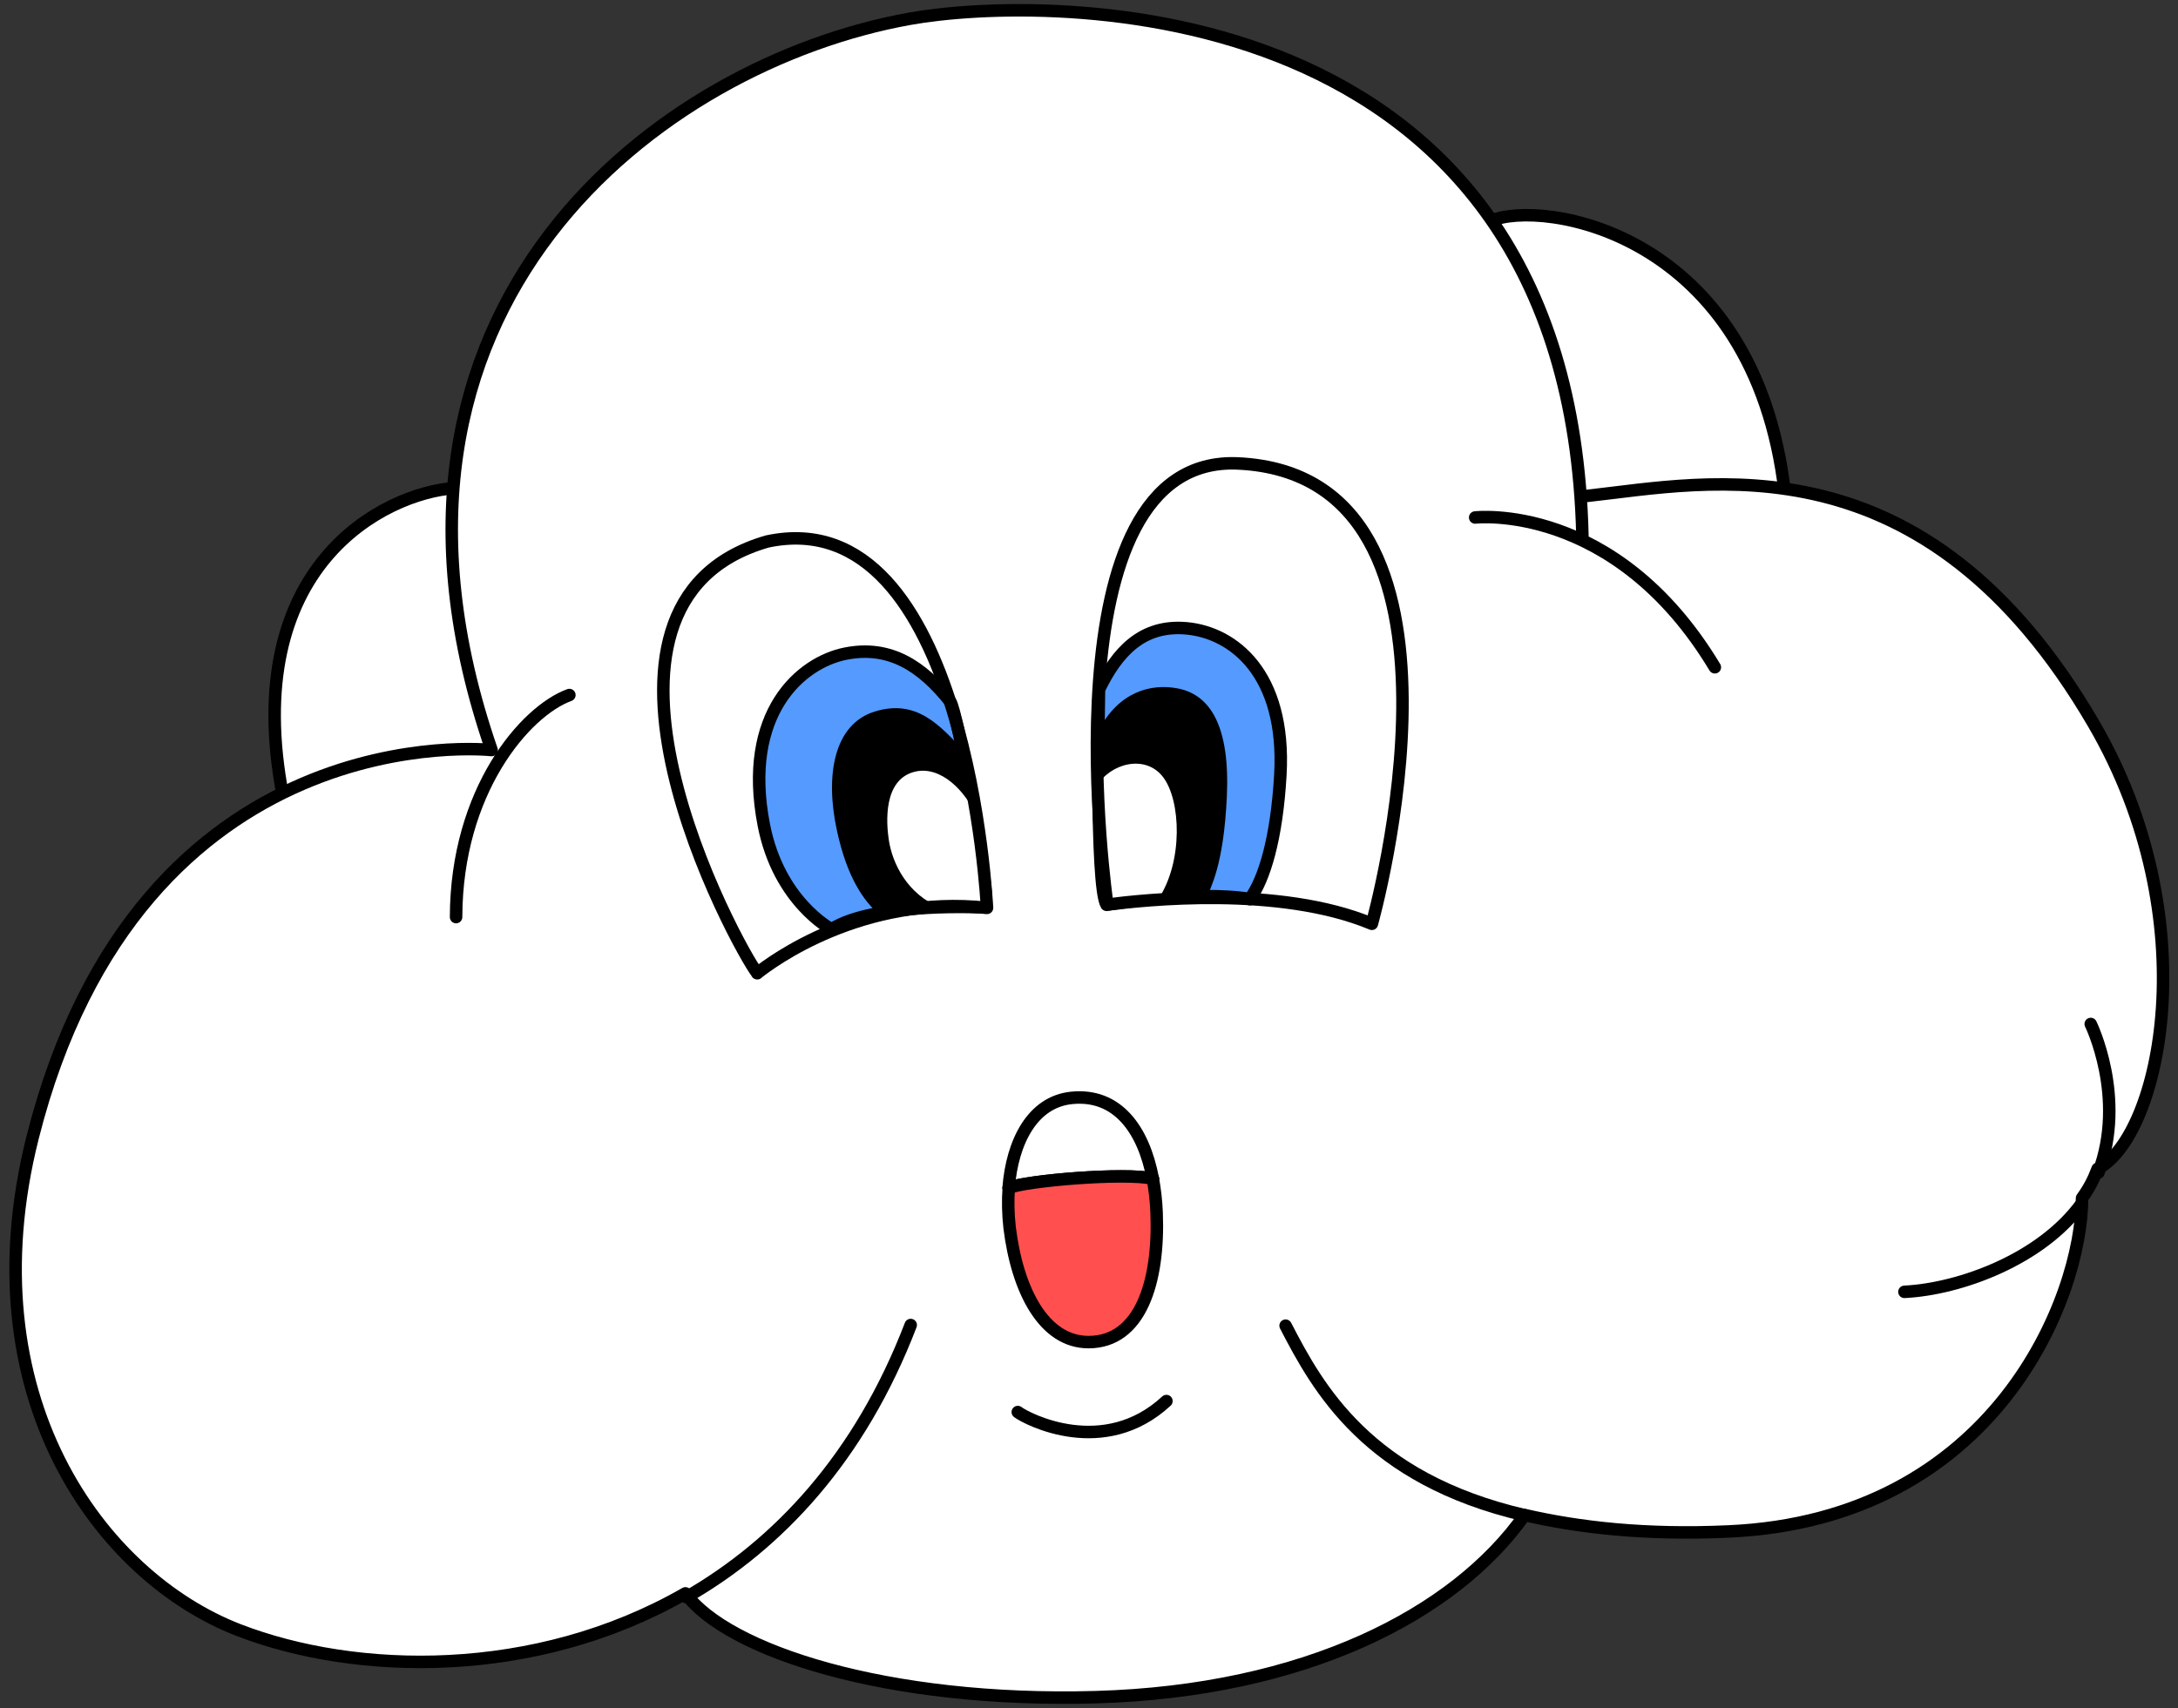
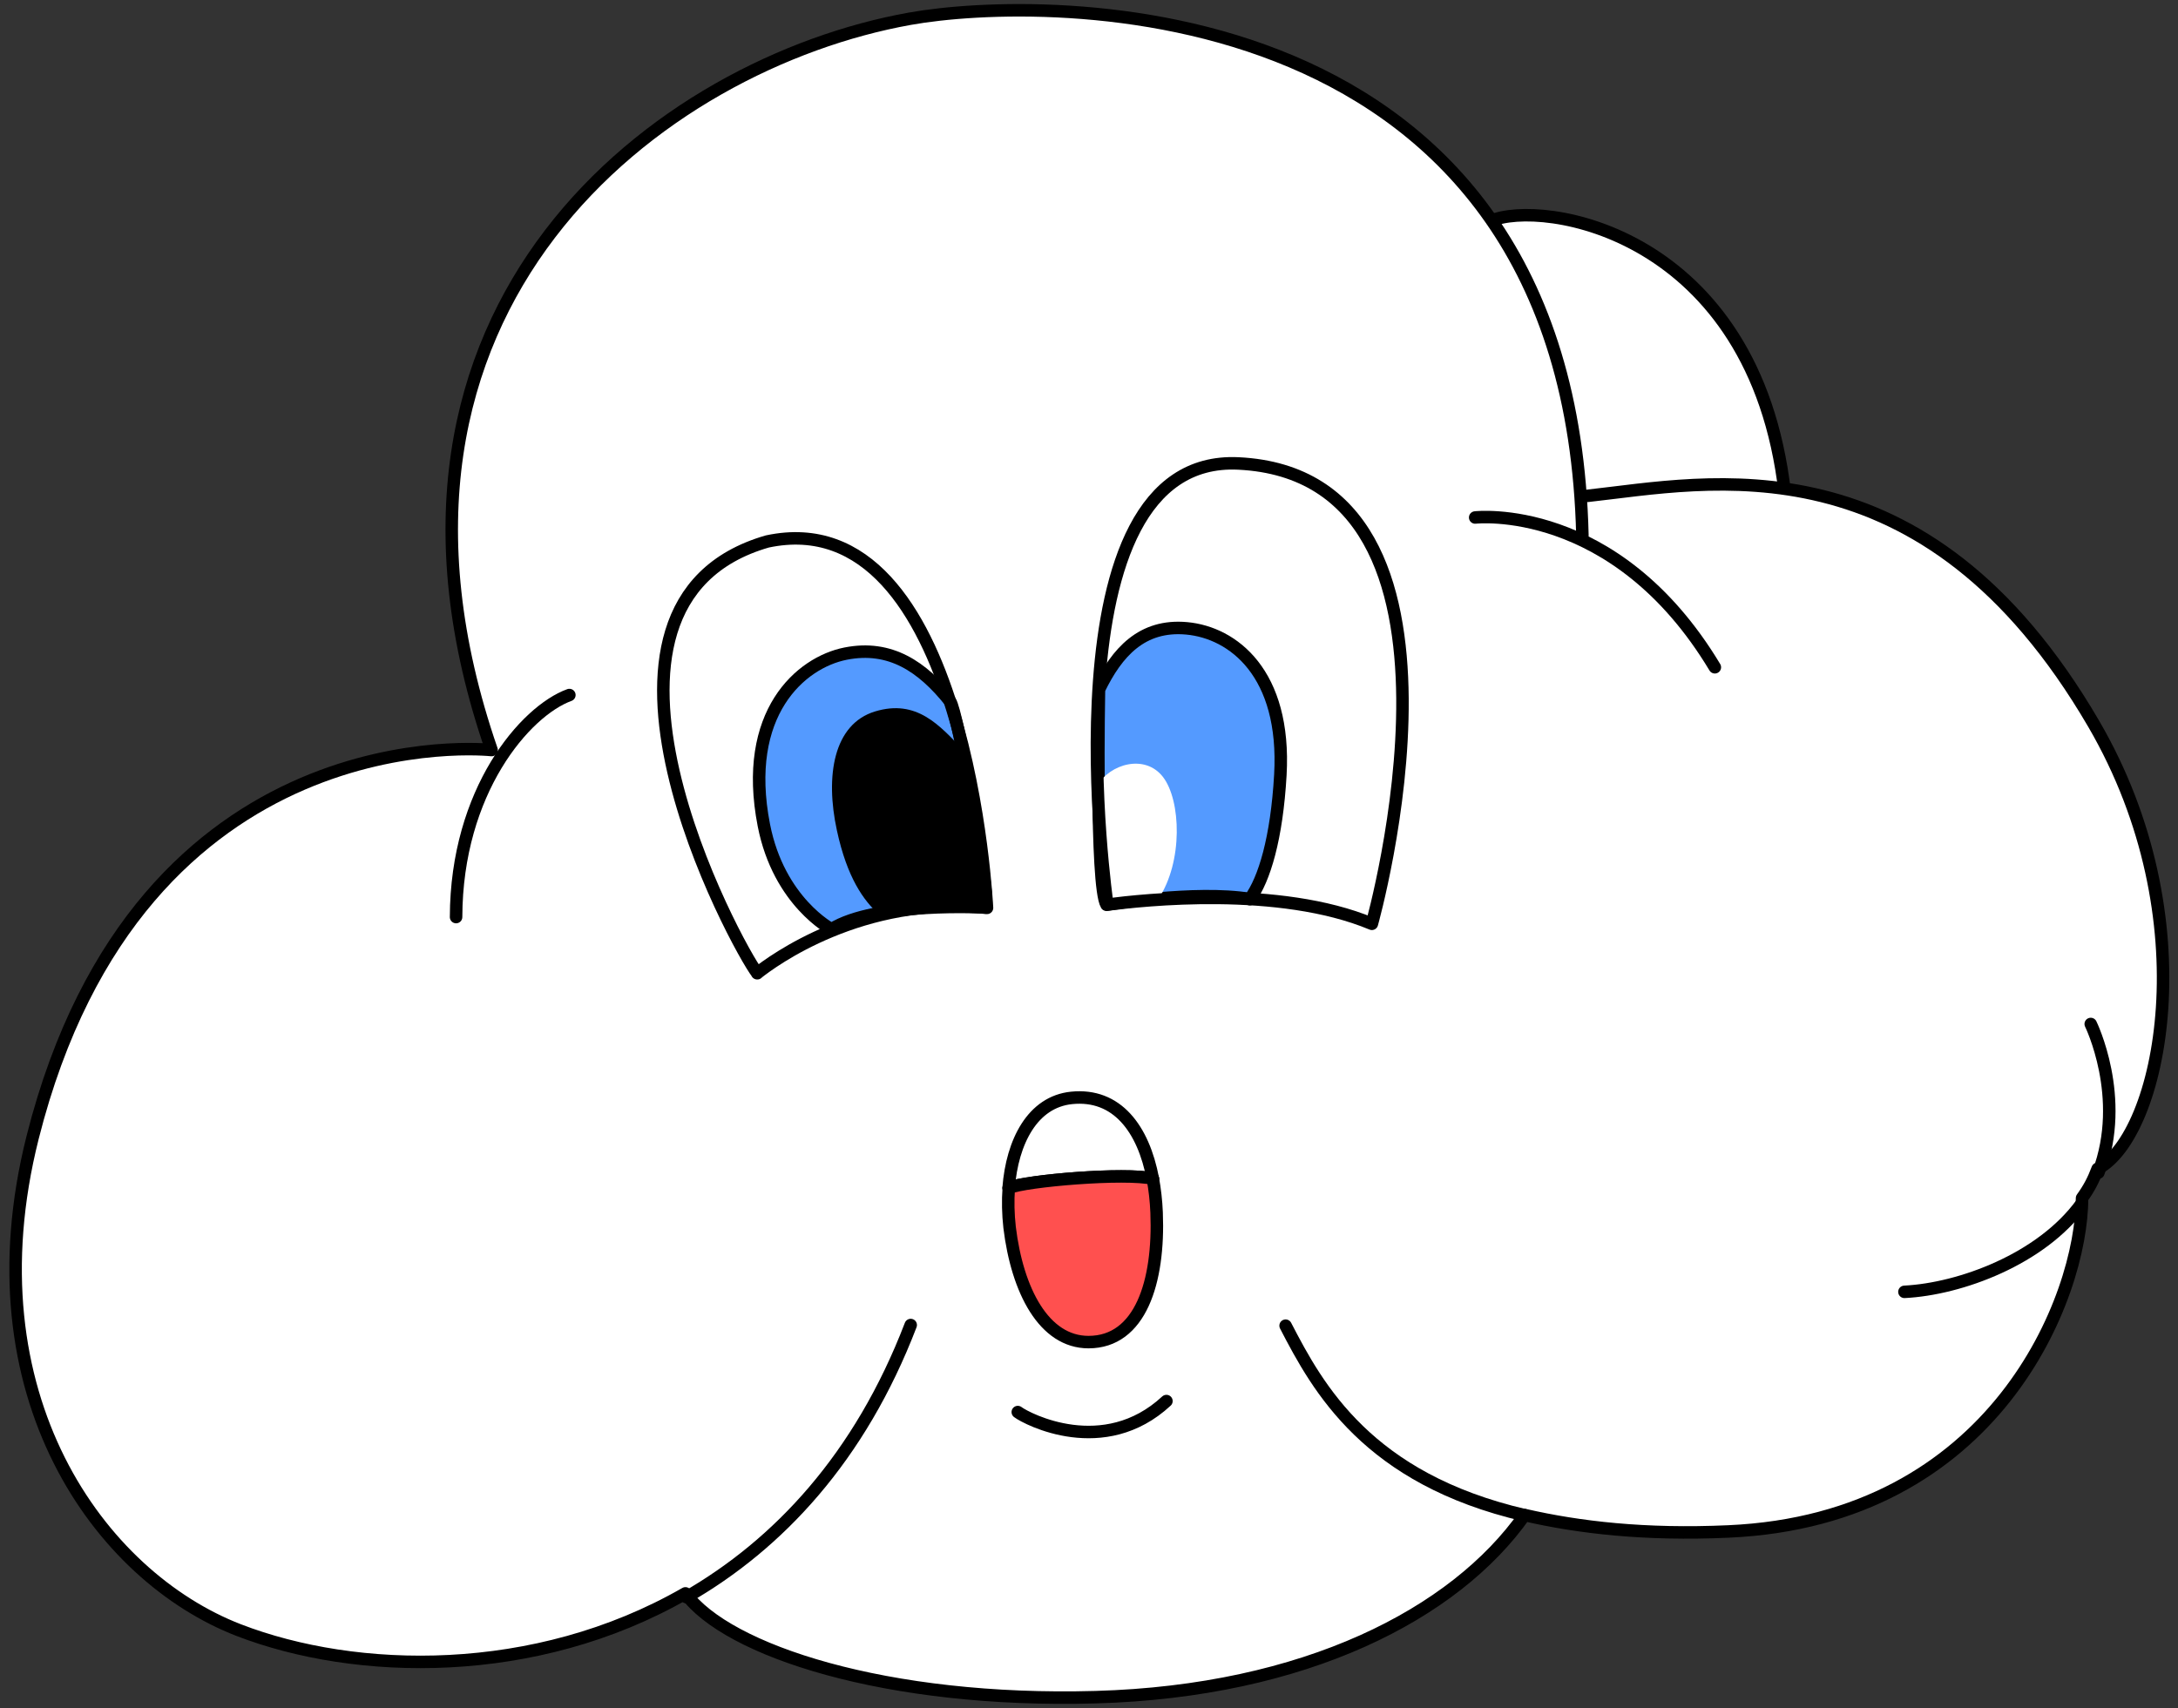
<svg xmlns="http://www.w3.org/2000/svg" width="218" height="171" viewBox="0 0 218 171" fill="none">
  <rect x="0" y="0" width="218" height="171" fill="#333333" stroke="none" />
  <g clip-path="url(#clip0_5_564)">
    <path d="M178.64 49.294C175.608 23.151 154.306 19.879 149.177 22.131C145.097 26.308 141.886 44.263 155.847 51.777C169.807 59.291 177.312 54.654 178.64 49.311V49.294Z" fill="white" stroke="black" stroke-width="1.25" stroke-linecap="round" stroke-linejoin="round" />
-     <path d="M28.331 79.778C23.841 56.644 38.474 49.376 45.47 48.867C49.731 48.554 57.711 71.573 53.925 77.164C50.14 82.754 28.986 83.165 28.331 79.778Z" fill="white" stroke="black" stroke-width="1.25" stroke-linecap="round" stroke-linejoin="round" />
    <path d="M158.927 49.639C170.922 48.324 192.617 43.408 209.56 72.461C220.981 92.061 216.278 113.748 209.953 117.02C209.543 118.122 209.085 118.993 208.396 119.947C208.396 129.861 199.712 152.141 173.003 153.325C164.646 153.703 158.042 152.93 152.602 151.68C145.622 161.595 130.612 169.323 109.671 169.915C88.729 170.507 72.753 165.245 68.607 159.523C53.516 168.188 35.622 167.728 23.906 163.206C9.995 157.83 -3.229 139.694 3.26 113.896C14.025 71.195 49.206 75.092 49.206 75.092C33.803 30.468 66.248 6.314 91.073 1.875C104.46 -0.526 157.075 -1.545 158.386 53.586" fill="white" />
    <path d="M158.927 49.639C170.922 48.324 192.617 43.408 209.56 72.461C220.981 92.061 216.278 113.748 209.953 117.02C209.543 118.122 209.085 118.993 208.396 119.947C208.396 129.861 199.712 152.141 173.003 153.325C164.646 153.703 158.042 152.93 152.602 151.68C145.622 161.595 130.612 169.323 109.671 169.915C88.729 170.507 72.753 165.245 68.607 159.523C53.516 168.188 35.622 167.728 23.906 163.206C9.995 157.83 -3.229 139.694 3.26 113.896C14.025 71.195 49.206 75.092 49.206 75.092C33.803 30.468 66.248 6.314 91.073 1.875C104.46 -0.526 157.075 -1.545 158.386 53.586" stroke="black" stroke-width="1.25" stroke-linecap="round" stroke-linejoin="round" />
    <path d="M208.347 120.506C204.316 126.063 196.205 129.056 190.618 129.335" stroke="black" stroke-width="1.25" stroke-linecap="round" stroke-linejoin="round" />
    <path d="M209.265 102.518C209.265 102.518 212.87 109.851 210.035 117.398" stroke="black" stroke-width="1.25" stroke-linecap="round" stroke-linejoin="round" />
    <path d="M91.154 132.657C86.075 145.909 77.915 154.607 68.706 159.902" stroke="black" stroke-width="1.25" stroke-linecap="round" stroke-linejoin="round" />
    <path d="M128.679 132.722C131.923 139.003 136.905 148.047 152.602 151.697" stroke="black" stroke-width="1.25" stroke-linecap="round" stroke-linejoin="round" />
    <path d="M147.653 51.81C147.653 51.81 161.647 50.182 171.642 66.805" stroke="black" stroke-width="1.25" stroke-linecap="round" stroke-linejoin="round" />
    <path d="M56.989 69.584C52.565 71.195 45.683 79.186 45.65 91.814" stroke="black" stroke-width="1.25" stroke-linecap="round" stroke-linejoin="round" />
    <path d="M83.224 93.031C83.224 93.031 77.964 90.301 76.457 82.623C74.261 71.376 80.16 66.328 84.633 65.44C89.107 64.553 92.318 66.739 95.104 70.225C95.792 71.08 99.02 88.525 98.676 90.86C98.676 90.86 87.665 90.235 83.224 93.031Z" fill="#549AFF" stroke="black" stroke-width="1.25" stroke-linecap="round" stroke-linejoin="round" />
    <path d="M87.943 91.518C86.452 90.153 84.797 87.917 83.765 83.132C82.585 77.69 83.421 72.494 87.583 71.228C91.745 69.962 94.055 72.609 96.448 75.141C96.448 75.141 99.053 88.953 98.693 90.844C98.693 90.844 91.86 90.63 87.96 91.518H87.943Z" fill="black" />
-     <path d="M94.186 90.893C90.795 89.561 89.303 86.404 88.959 84.069C88.714 82.442 88.353 77.986 91.63 77.246C94.186 76.67 96.628 79.186 97.726 81.702C97.726 81.702 98.84 90.087 98.709 90.86C98.709 90.86 97.087 90.663 94.203 90.909L94.186 90.893Z" fill="white" />
    <path d="M125.09 90.022C126.549 88.049 127.794 83.922 128.154 77.575C128.728 67.397 123.419 63.336 118.782 62.908C114.292 62.497 111.801 65.309 109.999 69.025C109.999 69.025 109.622 88.723 110.753 90.581C110.753 90.581 119.634 89.117 125.09 90.005V90.022Z" fill="#549AFF" stroke="black" stroke-width="1.25" stroke-linecap="round" stroke-linejoin="round" />
-     <path d="M110.736 90.597C108.704 86.881 109.982 73.086 109.982 73.086C111.998 69.255 115.193 68.4 117.897 68.926C121.19 69.567 123.124 72.79 122.796 79.778C122.468 86.766 121.157 88.805 120.731 90.022C120.731 90.022 113.063 90.104 110.736 90.597Z" fill="black" />
    <path d="M115.931 90.022C118.438 86.273 118.208 80.123 116.406 77.788C114.603 75.454 111.097 76.473 109.819 78.66C109.819 78.66 109.245 88.344 110.72 90.581C110.72 90.581 115.587 90.268 115.914 90.005L115.931 90.022Z" fill="white" />
    <path d="M101.872 141.371C102.806 142.078 110.491 146.073 116.75 140.269" stroke="black" stroke-width="1.25" stroke-linecap="round" stroke-linejoin="round" />
    <path d="M75.785 97.437C77.227 96.286 86.288 89.545 98.791 90.893C98.791 90.893 96.841 49.952 76.801 54.21C55.056 60.475 73.819 94.921 75.801 97.437H75.785Z" stroke="black" stroke-width="1.25" stroke-linecap="round" stroke-linejoin="round" />
    <path d="M110.851 90.564C114.407 90.104 128.023 88.608 137.314 92.488C137.314 92.488 149.931 47.666 123.96 46.4C104.296 45.43 110.834 90.564 110.834 90.564H110.851Z" stroke="black" stroke-width="1.25" stroke-linecap="round" stroke-linejoin="round" />
    <path d="M115.39 118.006C114.439 113.008 111.801 109.456 107.262 109.917C103.346 110.311 101.314 114.307 100.954 118.927" fill="white" />
    <path d="M115.39 118.006C114.439 113.008 111.801 109.456 107.262 109.917C103.346 110.311 101.314 114.307 100.954 118.927" stroke="black" stroke-width="1.25" stroke-linecap="round" stroke-linejoin="round" />
    <path d="M100.97 118.927C102.658 118.204 112.67 117.365 115.39 118.006L100.97 118.927Z" fill="#FF504F" />
    <path d="M100.97 118.927C102.658 118.204 112.67 117.365 115.39 118.006" stroke="black" stroke-width="1.25" stroke-linecap="round" stroke-linejoin="round" />
    <path d="M115.767 121.394C115.718 120.21 115.587 119.075 115.39 118.006C112.67 117.365 102.658 118.204 100.97 118.927C100.872 120.21 100.905 121.558 101.052 122.873C101.822 129.22 104.493 134.367 108.95 134.367C114.145 134.367 116.045 128.349 115.767 121.41V121.394Z" fill="#FF504F" stroke="black" stroke-width="1.25" stroke-linecap="round" stroke-linejoin="round" />
  </g>
  <defs>
    <clipPath id="clip0_5_564">
      <rect width="217" height="171" fill="white" transform="translate(0.54)" />
    </clipPath>
  </defs>
</svg>